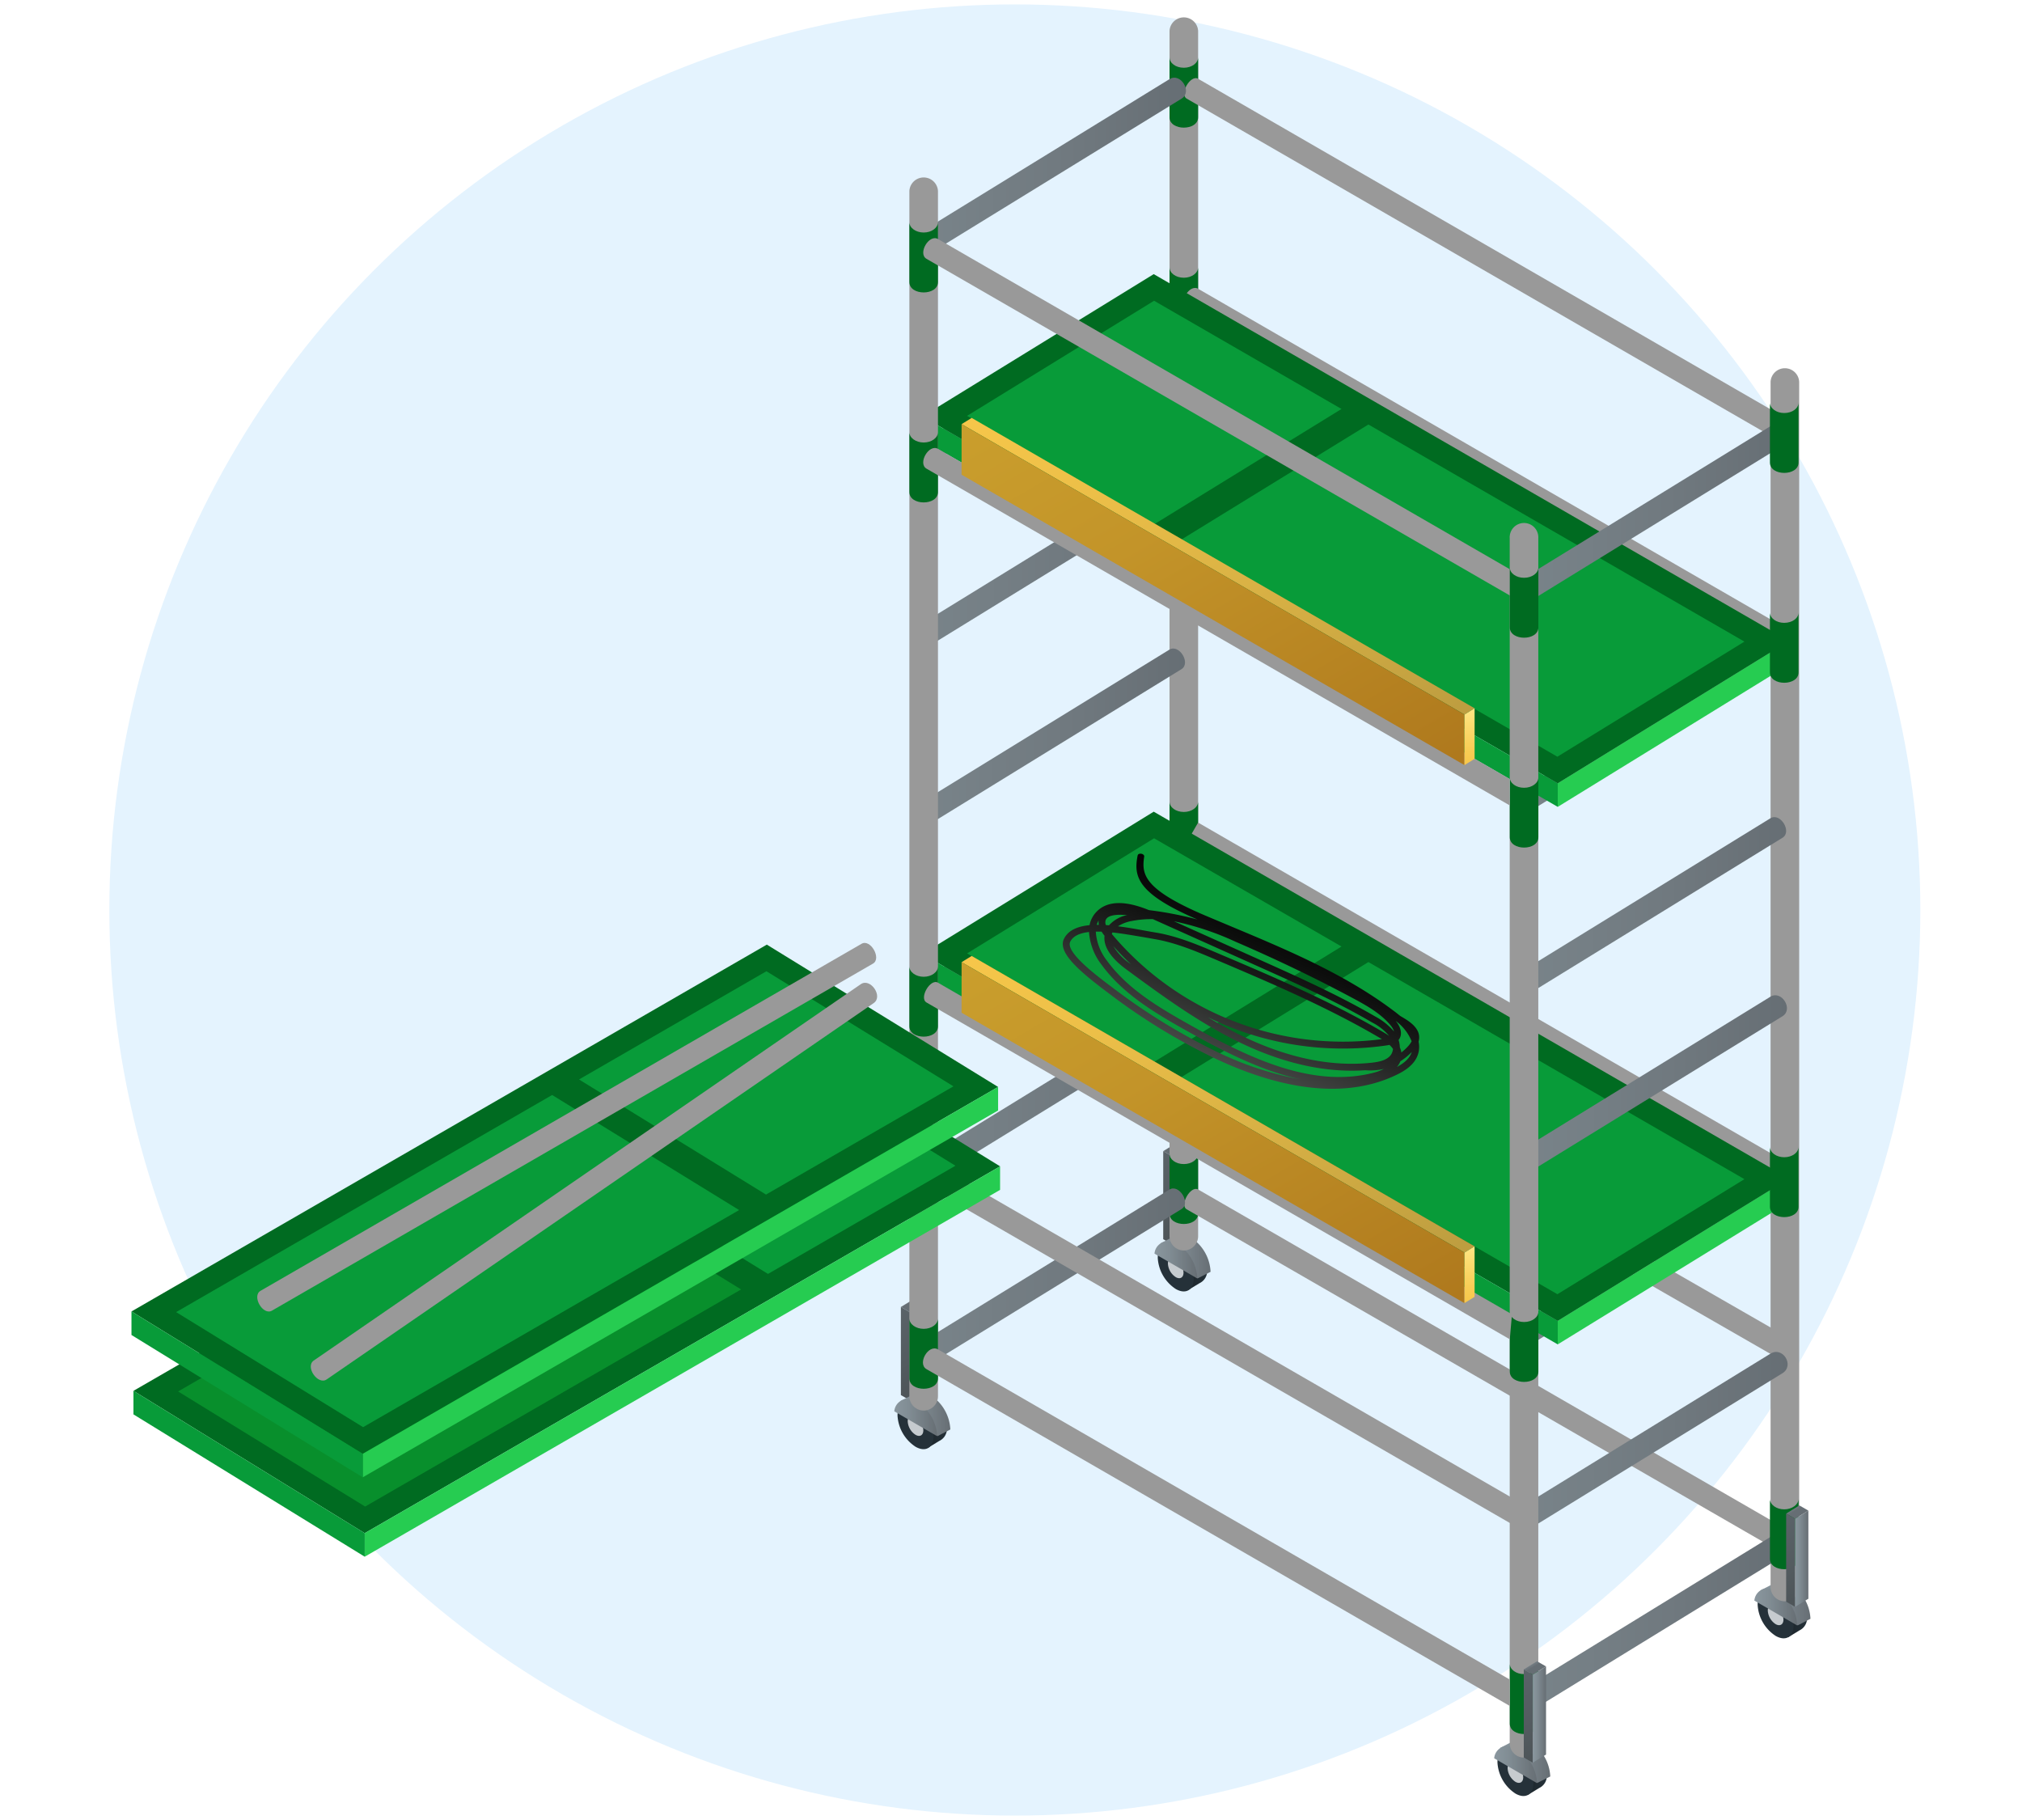
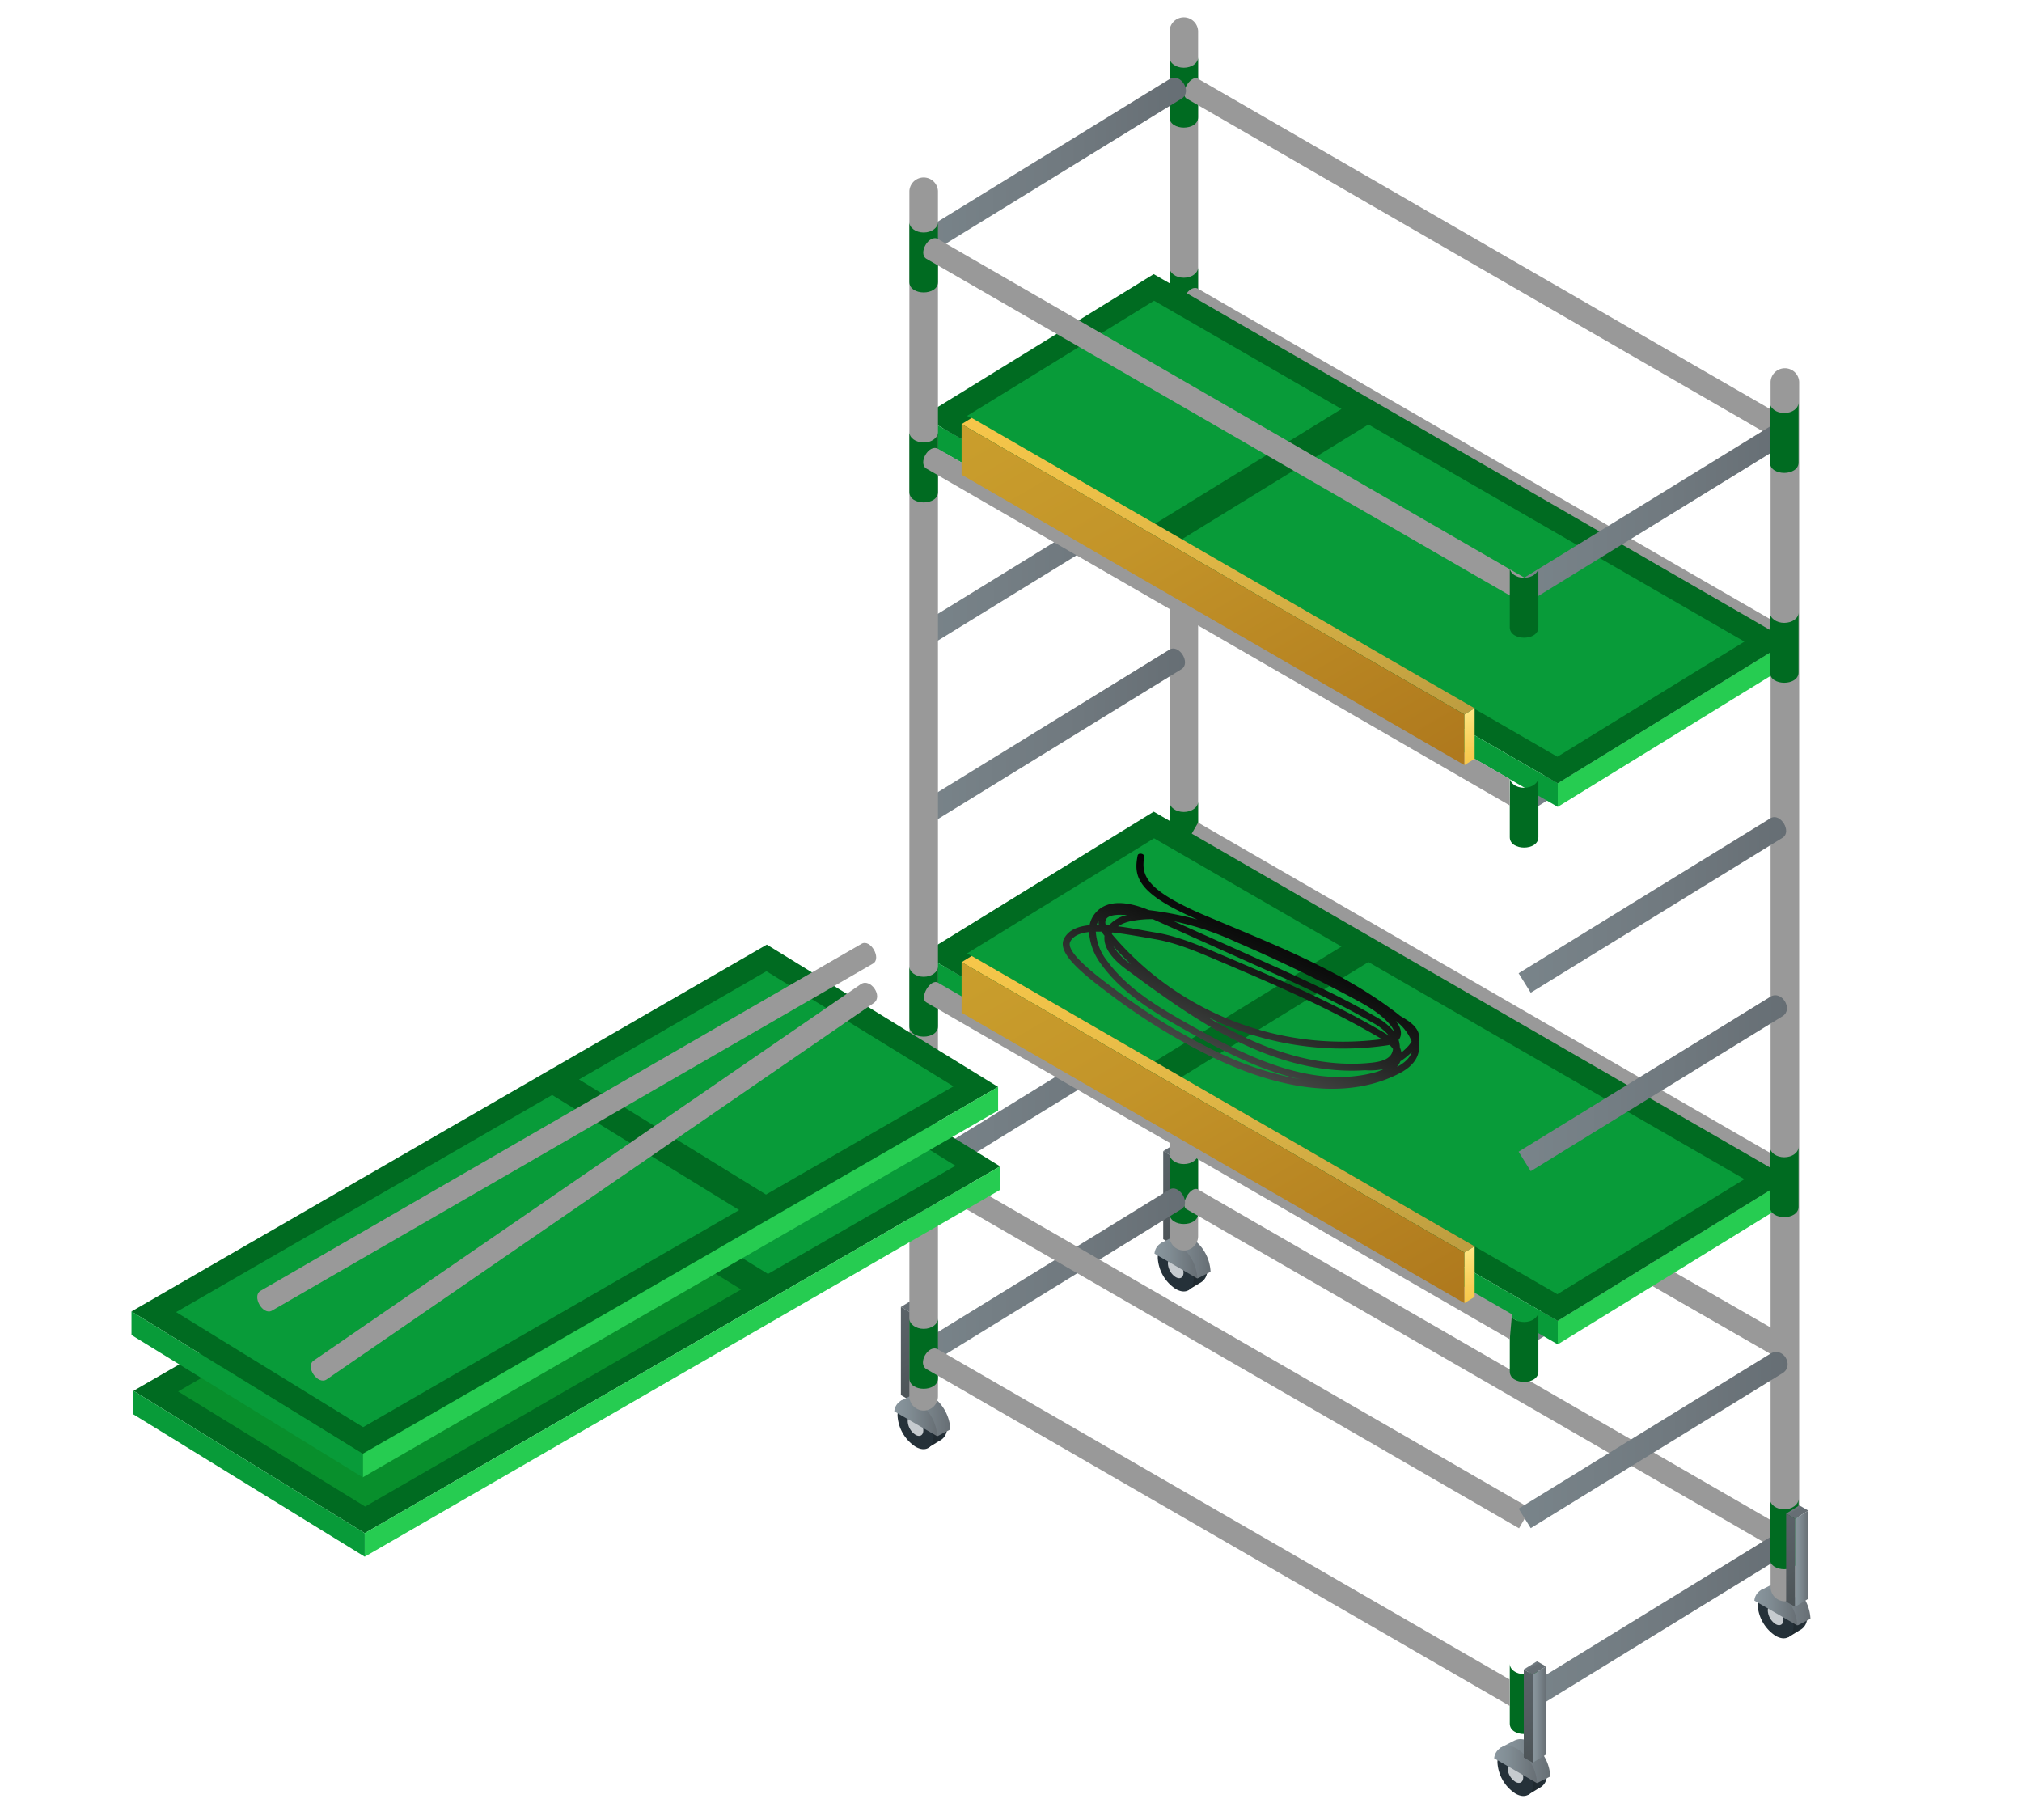
<svg xmlns="http://www.w3.org/2000/svg" xmlns:xlink="http://www.w3.org/1999/xlink" id="Layer_1" data-name="Layer 1" viewBox="0 0 500 450">
  <defs>
    <style>.cls-1{fill:#e4f3fe;}.cls-2{fill:url(#linear-gradient);}.cls-3{fill:url(#linear-gradient-2);}.cls-4{fill:url(#linear-gradient-3);}.cls-5{fill:url(#linear-gradient-4);}.cls-6{fill:url(#linear-gradient-5);}.cls-7{fill:url(#linear-gradient-6);}.cls-8{fill:url(#linear-gradient-7);}.cls-9{fill:url(#linear-gradient-8);}.cls-10{fill:url(#linear-gradient-9);}.cls-11{fill:url(#linear-gradient-10);}.cls-12{fill:url(#linear-gradient-11);}.cls-13{fill:url(#linear-gradient-12);}.cls-14{fill:url(#linear-gradient-13);}.cls-15{fill:url(#linear-gradient-14);}.cls-16{fill:url(#linear-gradient-15);}.cls-17{fill:url(#linear-gradient-16);}.cls-18{fill:url(#linear-gradient-17);}.cls-19{fill:url(#linear-gradient-18);}.cls-20{fill:url(#linear-gradient-19);}.cls-21{fill:url(#linear-gradient-20);}.cls-22{fill:url(#linear-gradient-21);}.cls-23{fill:url(#linear-gradient-22);}.cls-24{fill:url(#linear-gradient-23);}.cls-25{fill:url(#linear-gradient-24);}.cls-26{fill:url(#linear-gradient-25);}.cls-27{fill:url(#linear-gradient-26);}.cls-28{fill:url(#linear-gradient-27);}.cls-29{fill:url(#linear-gradient-28);}.cls-30{fill:url(#linear-gradient-29);}.cls-31{fill:url(#linear-gradient-30);}.cls-32{fill:url(#linear-gradient-31);}.cls-33{fill:url(#linear-gradient-32);}.cls-34{fill:url(#linear-gradient-33);}.cls-35{fill:url(#linear-gradient-34);}.cls-36{fill:url(#linear-gradient-35);}.cls-37{fill:#999;}.cls-38{fill:url(#linear-gradient-36);}.cls-39{fill:#006b21;}.cls-40{fill:url(#linear-gradient-37);}.cls-41{fill:url(#linear-gradient-38);}.cls-42{fill:url(#linear-gradient-39);}.cls-43{fill:url(#linear-gradient-40);}.cls-44{fill:url(#linear-gradient-41);}.cls-45{fill:url(#linear-gradient-42);}.cls-46{fill:url(#linear-gradient-43);}.cls-47{fill:url(#linear-gradient-44);}.cls-48{fill:url(#linear-gradient-45);}.cls-49{fill:#089b39;}.cls-50{fill:#26cc51;}.cls-51{fill:url(#linear-gradient-46);}.cls-52{fill:url(#linear-gradient-47);}.cls-53{fill:url(#linear-gradient-48);}.cls-54{fill:url(#linear-gradient-49);}.cls-55{fill:url(#linear-gradient-50);}.cls-56{fill:url(#linear-gradient-51);}.cls-57{fill:url(#linear-gradient-52);}.cls-58{fill:url(#linear-gradient-53);}.cls-59{fill:url(#linear-gradient-54);}.cls-60{fill:url(#linear-gradient-55);}.cls-61{fill:url(#linear-gradient-56);}.cls-62{fill:url(#linear-gradient-57);}.cls-63{fill:url(#linear-gradient-58);}.cls-64{fill:url(#linear-gradient-59);}.cls-65{fill:url(#linear-gradient-60);}.cls-66{fill:url(#linear-gradient-61);}.cls-67{fill:#088f2c;}</style>
    <linearGradient id="linear-gradient" x1="-391.15" y1="-488.64" x2="-388.46" y2="-488.64" gradientTransform="matrix(0.87, 0.5, -1, 0.58, 74.45, 799.82)" gradientUnits="userSpaceOnUse">
      <stop offset="0" stop-color="#8a979f" />
      <stop offset="0.34" stop-color="#818d94" />
      <stop offset="0.92" stop-color="#6a7278" />
      <stop offset="1" stop-color="#666e74" />
    </linearGradient>
    <linearGradient id="linear-gradient-2" x1="-391.02" y1="-477.51" x2="-366.68" y2="-477.51" gradientTransform="matrix(0.87, 0.5, -1, 0.58, 74.45, 799.82)" gradientUnits="userSpaceOnUse">
      <stop offset="0" stop-color="#5b646a" />
      <stop offset="0.69" stop-color="#535b5f" />
      <stop offset="1" stop-color="#4e5559" />
    </linearGradient>
    <linearGradient id="linear-gradient-3" x1="224.99" y1="334.32" x2="228.26" y2="334.32" gradientTransform="matrix(1, 0, 0, 1, 0, 0)" xlink:href="#linear-gradient" />
    <linearGradient id="linear-gradient-4" x1="-392.22" y1="-554.44" x2="-389.54" y2="-554.44" xlink:href="#linear-gradient" />
    <linearGradient id="linear-gradient-5" x1="-392.1" y1="-543.32" x2="-367.75" y2="-543.32" xlink:href="#linear-gradient-2" />
    <linearGradient id="linear-gradient-6" x1="289.86" y1="295.78" x2="293.13" y2="295.78" gradientTransform="matrix(1, 0, 0, 1, 0, 0)" xlink:href="#linear-gradient" />
    <linearGradient id="linear-gradient-7" x1="371.54" y1="437.25" x2="382.49" y2="437.25" gradientUnits="userSpaceOnUse">
      <stop offset="0" stop-color="#07090c" />
      <stop offset="0.11" stop-color="#0b0f12" />
      <stop offset="0.67" stop-color="#1e282e" />
      <stop offset="1" stop-color="#253139" />
    </linearGradient>
    <linearGradient id="linear-gradient-8" x1="-3119.55" y1="-328.74" x2="-3109.28" y2="-328.74" gradientTransform="matrix(-0.87, -0.5, 0, 1.15, -2322.35, -739.28)" xlink:href="#linear-gradient-7" />
    <linearGradient id="linear-gradient-9" x1="-3116.64" y1="-328.74" x2="-3112.18" y2="-328.74" gradientTransform="matrix(-0.87, -0.5, 0, 1.15, -2322.35, -739.28)" gradientUnits="userSpaceOnUse">
      <stop offset="0" stop-color="#aab8c0" />
      <stop offset="0.53" stop-color="#bbc4c9" />
      <stop offset="1" stop-color="#c6cbcf" />
    </linearGradient>
    <linearGradient id="linear-gradient-10" x1="370.91" y1="435.46" x2="383.35" y2="435.46" gradientTransform="matrix(1, 0, 0, 1, 0, 0)" xlink:href="#linear-gradient" />
    <linearGradient id="linear-gradient-11" x1="369.39" y1="436.29" x2="380.08" y2="436.29" gradientTransform="matrix(1, 0, 0, 1, 0, 0)" xlink:href="#linear-gradient" />
    <linearGradient id="linear-gradient-12" x1="435.88" y1="398.27" x2="446.84" y2="398.27" xlink:href="#linear-gradient-7" />
    <linearGradient id="linear-gradient-13" x1="-3193.84" y1="-394.68" x2="-3183.58" y2="-394.68" gradientTransform="matrix(-0.87, -0.5, 0, 1.15, -2322.35, -739.28)" xlink:href="#linear-gradient-7" />
    <linearGradient id="linear-gradient-14" x1="-3190.94" y1="-394.68" x2="-3186.48" y2="-394.68" xlink:href="#linear-gradient-9" />
    <linearGradient id="linear-gradient-15" x1="435.26" y1="396.47" x2="447.69" y2="396.47" gradientTransform="matrix(1, 0, 0, 1, 0, 0)" xlink:href="#linear-gradient" />
    <linearGradient id="linear-gradient-16" x1="433.73" y1="397.3" x2="444.42" y2="397.3" gradientTransform="matrix(1, 0, 0, 1, 0, 0)" xlink:href="#linear-gradient" />
    <linearGradient id="linear-gradient-17" x1="223.2" y1="351.46" x2="234.15" y2="351.46" xlink:href="#linear-gradient-7" />
    <linearGradient id="linear-gradient-18" x1="-2948.25" y1="-328.87" x2="-2937.98" y2="-328.87" gradientTransform="matrix(-0.87, -0.5, 0, 1.15, -2322.35, -739.28)" xlink:href="#linear-gradient-7" />
    <linearGradient id="linear-gradient-19" x1="-2945.35" y1="-328.87" x2="-2940.89" y2="-328.87" xlink:href="#linear-gradient-9" />
    <linearGradient id="linear-gradient-20" x1="222.57" y1="349.67" x2="235.01" y2="349.67" gradientTransform="matrix(1, 0, 0, 1, 0, 0)" xlink:href="#linear-gradient" />
    <linearGradient id="linear-gradient-21" x1="221.04" y1="350.49" x2="231.74" y2="350.49" gradientTransform="matrix(1, 0, 0, 1, 0, 0)" xlink:href="#linear-gradient" />
    <linearGradient id="linear-gradient-22" x1="287.54" y1="312.47" x2="298.5" y2="312.47" xlink:href="#linear-gradient-7" />
    <linearGradient id="linear-gradient-23" x1="-3022.55" y1="-394.81" x2="-3012.28" y2="-394.81" gradientTransform="matrix(-0.87, -0.5, 0, 1.15, -2322.35, -739.28)" xlink:href="#linear-gradient-7" />
    <linearGradient id="linear-gradient-24" x1="-3019.65" y1="-394.81" x2="-3015.19" y2="-394.81" xlink:href="#linear-gradient-9" />
    <linearGradient id="linear-gradient-25" x1="286.92" y1="310.68" x2="299.35" y2="310.68" gradientTransform="matrix(1, 0, 0, 1, 0, 0)" xlink:href="#linear-gradient" />
    <linearGradient id="linear-gradient-26" x1="285.39" y1="311.5" x2="296.08" y2="311.5" gradientTransform="matrix(1, 0, 0, 1, 0, 0)" xlink:href="#linear-gradient" />
    <linearGradient id="linear-gradient-27" x1="292.73" y1="23.28" x2="299.8" y2="23.28" gradientUnits="userSpaceOnUse">
      <stop offset="0" stop-color="#be9e40" />
      <stop offset="0.26" stop-color="#d0ab43" />
      <stop offset="0.73" stop-color="#ecbf48" />
      <stop offset="1" stop-color="#f7c74a" />
    </linearGradient>
    <linearGradient id="linear-gradient-28" x1="292.73" y1="112" x2="299.8" y2="112" gradientUnits="userSpaceOnUse">
      <stop offset="0" stop-color="#ab861a" />
      <stop offset="0.57" stop-color="#bf9727" />
      <stop offset="1" stop-color="#ca9f2d" />
    </linearGradient>
    <linearGradient id="linear-gradient-29" x1="292.73" y1="105.91" x2="299.8" y2="105.91" xlink:href="#linear-gradient-27" />
    <linearGradient id="linear-gradient-30" x1="292.73" y1="147.23" x2="299.8" y2="147.23" xlink:href="#linear-gradient-27" />
    <linearGradient id="linear-gradient-31" x1="292.73" y1="235.95" x2="299.8" y2="235.95" xlink:href="#linear-gradient-28" />
    <linearGradient id="linear-gradient-32" x1="292.73" y1="229.86" x2="299.8" y2="229.86" xlink:href="#linear-gradient-27" />
    <linearGradient id="linear-gradient-33" x1="292.73" y1="277.26" x2="299.8" y2="277.26" xlink:href="#linear-gradient-28" />
    <linearGradient id="linear-gradient-34" x1="292.73" y1="271.18" x2="299.8" y2="271.18" xlink:href="#linear-gradient-27" />
    <linearGradient id="linear-gradient-35" x1="226.93" y1="137.44" x2="294.22" y2="137.44" gradientTransform="translate(110.67 -116.17) rotate(31.6)" gradientUnits="userSpaceOnUse">
      <stop offset="0" stop-color="#79848a" />
      <stop offset="0.56" stop-color="#70797f" />
      <stop offset="1" stop-color="#666e74" />
    </linearGradient>
    <linearGradient id="linear-gradient-36" x1="226.93" y1="269.82" x2="294.22" y2="269.82" gradientTransform="translate(180.04 -96.53) rotate(31.6)" xlink:href="#linear-gradient-35" />
    <linearGradient id="linear-gradient-37" x1="226.93" y1="93.05" x2="292.16" y2="93.05" gradientTransform="translate(87.25 -122.21) rotate(31.6)" xlink:href="#linear-gradient-35" />
    <linearGradient id="linear-gradient-38" x1="375.56" y1="178.86" x2="440.8" y2="178.86" gradientTransform="translate(154.26 -187.37) rotate(31.6)" xlink:href="#linear-gradient-35" />
    <linearGradient id="linear-gradient-39" x1="375.56" y1="310.85" x2="440.8" y2="310.85" gradientTransform="translate(223.43 -167.8) rotate(31.6)" xlink:href="#linear-gradient-35" />
    <linearGradient id="linear-gradient-40" x1="226.93" y1="315.56" x2="293.06" y2="315.56" gradientTransform="matrix(1, 0, 0, 1, 0, 0)" xlink:href="#linear-gradient-35" />
    <linearGradient id="linear-gradient-41" x1="375.56" y1="401.34" x2="441.89" y2="401.34" gradientTransform="matrix(1, 0, 0, 1, 0, 0)" xlink:href="#linear-gradient-35" />
    <linearGradient id="linear-gradient-42" x1="375.56" y1="356.05" x2="442.09" y2="356.05" gradientTransform="matrix(1, 0, 0, 1, 0, 0)" xlink:href="#linear-gradient-35" />
    <linearGradient id="linear-gradient-43" x1="226.93" y1="226.33" x2="292.16" y2="226.33" gradientTransform="translate(157.09 -102.45) rotate(31.6)" xlink:href="#linear-gradient-35" />
    <linearGradient id="linear-gradient-44" x1="226.93" y1="182.06" x2="293.06" y2="182.06" gradientTransform="matrix(1, 0, 0, 1, 0, 0)" xlink:href="#linear-gradient-35" />
    <linearGradient id="linear-gradient-45" x1="375.56" y1="223.74" x2="441.71" y2="223.74" gradientTransform="matrix(1, 0, 0, 1, 0, 0)" xlink:href="#linear-gradient-35" />
    <linearGradient id="linear-gradient-46" x1="226.93" y1="40.95" x2="293.25" y2="40.95" gradientTransform="matrix(1, 0, 0, 1, 0, 0)" xlink:href="#linear-gradient-35" />
    <linearGradient id="linear-gradient-47" x1="375.56" y1="126.82" x2="441.59" y2="126.82" gradientTransform="matrix(1, 0, 0, 1, 0, 0)" xlink:href="#linear-gradient-35" />
    <linearGradient id="linear-gradient-48" x1="375.56" y1="267.83" x2="441.91" y2="267.83" gradientTransform="matrix(1, 0, 0, 1, 0, 0)" xlink:href="#linear-gradient-35" />
    <linearGradient id="linear-gradient-49" x1="-2284" y1="-658.74" x2="-2244.79" y2="-658.74" gradientTransform="translate(-1199.48 2057.3) rotate(113.51)" gradientUnits="userSpaceOnUse">
      <stop offset="0" stop-color="#030303" />
      <stop offset="0.23" stop-color="#0c0d0c" />
      <stop offset="0.6" stop-color="#252625" />
      <stop offset="0.99" stop-color="#454846" />
    </linearGradient>
    <linearGradient id="linear-gradient-50" x1="-212.6" y1="-488.05" x2="-209.91" y2="-488.05" xlink:href="#linear-gradient" />
    <linearGradient id="linear-gradient-51" x1="-212.47" y1="-476.92" x2="-188.13" y2="-476.92" xlink:href="#linear-gradient-2" />
    <linearGradient id="linear-gradient-52" x1="379.02" y1="423.93" x2="382.3" y2="423.93" gradientTransform="matrix(1, 0, 0, 1, 0, 0)" xlink:href="#linear-gradient" />
    <linearGradient id="linear-gradient-53" x1="-213.67" y1="-553.85" x2="-210.99" y2="-553.85" xlink:href="#linear-gradient" />
    <linearGradient id="linear-gradient-54" x1="-213.55" y1="-542.72" x2="-189.2" y2="-542.72" xlink:href="#linear-gradient-2" />
    <linearGradient id="linear-gradient-55" x1="443.89" y1="385.4" x2="447.17" y2="385.4" gradientTransform="matrix(1, 0, 0, 1, 0, 0)" xlink:href="#linear-gradient" />
    <linearGradient id="linear-gradient-56" x1="-467.7" y1="-569.57" x2="-324.01" y2="-569.57" gradientTransform="matrix(0.87, 0.5, -1, 0.58, 74.45, 799.82)" gradientUnits="userSpaceOnUse">
      <stop offset="0" stop-color="#f7c74a" />
      <stop offset="0.27" stop-color="#ecbf48" />
      <stop offset="0.74" stop-color="#d0ab43" />
      <stop offset="1" stop-color="#be9e40" />
    </linearGradient>
    <linearGradient id="linear-gradient-57" x1="-467.6" y1="-562.86" x2="-311.51" y2="-562.86" gradientTransform="matrix(0.87, 0.5, -1, 0.58, 74.45, 799.82)" gradientUnits="userSpaceOnUse">
      <stop offset="0" stop-color="#ca9f2d" />
      <stop offset="0.37" stop-color="#c39429" />
      <stop offset="1" stop-color="#af791d" />
    </linearGradient>
    <linearGradient id="linear-gradient-58" x1="363.39" y1="322.2" x2="363.39" y2="308.16" gradientUnits="userSpaceOnUse">
      <stop offset="0" stop-color="#f7c74a" />
      <stop offset="0.27" stop-color="#f8cd55" />
      <stop offset="0.73" stop-color="#fcdc71" />
      <stop offset="1" stop-color="#ffe684" />
    </linearGradient>
    <linearGradient id="linear-gradient-59" x1="-600.72" y1="-684.77" x2="-457.03" y2="-684.77" xlink:href="#linear-gradient-56" />
    <linearGradient id="linear-gradient-60" x1="-600.63" y1="-678.06" x2="-444.53" y2="-678.06" xlink:href="#linear-gradient-57" />
    <linearGradient id="linear-gradient-61" x1="363.39" y1="189.17" x2="363.39" y2="175.13" xlink:href="#linear-gradient-58" />
  </defs>
-   <circle class="cls-1" cx="250.95" cy="225" r="223.91" />
  <polygon class="cls-2" points="224.99 324.43 222.77 323.15 226.04 321.14 228.26 322.42 224.99 324.43" />
  <polygon class="cls-3" points="224.99 346.22 222.77 344.94 222.77 323.15 224.99 324.43 224.99 346.22" />
  <polygon class="cls-4" points="228.26 322.42 228.26 344.2 224.99 346.22 224.99 324.43 228.26 322.42" />
  <polygon class="cls-5" points="289.86 285.9 287.64 284.62 290.92 282.6 293.13 283.88 289.86 285.9" />
  <polygon class="cls-6" points="289.86 307.68 287.64 306.4 287.64 284.62 289.86 285.9 289.86 307.68" />
  <polygon class="cls-7" points="293.13 283.88 293.13 305.67 289.86 307.68 289.86 285.9 293.13 283.88" />
  <path class="cls-8" d="M382.49,439a9.85,9.85,0,0,0-4.44-7.7,3.18,3.18,0,0,0-3.05-.35h0l-.05,0-.09.06c-.61.35-3.11,1.8-3.32,1.91l6.22,10.91,2.87-1.75h0A3.26,3.26,0,0,0,382.49,439Z" />
  <path class="cls-9" d="M370.29,435.76a9.83,9.83,0,0,0,4.44,7.7c2.46,1.42,4.45.27,4.45-2.57a9.83,9.83,0,0,0-4.45-7.7C372.28,431.77,370.29,432.92,370.29,435.76Z" />
  <path class="cls-10" d="M372.8,437.21a4.3,4.3,0,0,0,1.93,3.35c1.07.61,1.93.11,1.93-1.12a4.24,4.24,0,0,0-1.93-3.34C373.67,435.48,372.8,436,372.8,437.21Z" />
  <path class="cls-11" d="M383.35,439.24a10.68,10.68,0,0,0-4.89-8.48A4.85,4.85,0,0,0,376,430a3.28,3.28,0,0,0-1.28.26h0l-.05,0-.1.05-3.67,1.89,1.76,1.66c0,.07,0,.13,0,.2l.46.22,7,6.56Z" />
  <path class="cls-12" d="M375.18,432.41a4.89,4.89,0,0,0-2.43-.73,3.33,3.33,0,0,0-3.27,3.06l10.6,6.15A10.68,10.68,0,0,0,375.18,432.41Z" />
  <path class="cls-13" d="M446.84,400a9.83,9.83,0,0,0-4.45-7.7,3.17,3.17,0,0,0-3.05-.34h0l0,0-.1.06c-.61.35-3.11,1.8-3.32,1.91l6.23,10.91,2.87-1.75h0A3.27,3.27,0,0,0,446.84,400Z" />
  <path class="cls-14" d="M434.63,396.77a9.82,9.82,0,0,0,4.44,7.7c2.46,1.42,4.45.27,4.45-2.56a9.83,9.83,0,0,0-4.45-7.71C436.62,392.79,434.63,393.94,434.63,396.77Z" />
  <path class="cls-15" d="M437.14,398.22a4.3,4.3,0,0,0,1.93,3.35c1.07.61,1.94.11,1.94-1.12a4.25,4.25,0,0,0-1.94-3.34C438,396.49,437.14,397,437.14,398.22Z" />
  <path class="cls-16" d="M447.69,400.25a10.68,10.68,0,0,0-4.89-8.48,5,5,0,0,0-2.44-.73,3.32,3.32,0,0,0-1.28.26h0l0,0-.11.06-3.66,1.88,1.76,1.66a1.36,1.36,0,0,0,0,.2l.46.22,7,6.56Z" />
  <path class="cls-17" d="M439.53,393.42a4.93,4.93,0,0,0-2.44-.72,3.32,3.32,0,0,0-3.27,3.05l10.6,6.15A10.69,10.69,0,0,0,439.53,393.42Z" />
  <path class="cls-18" d="M234.15,353.19a9.82,9.82,0,0,0-4.44-7.7,3.15,3.15,0,0,0-3.05-.35h0l0,0-.09,0c-.61.35-3.11,1.8-3.32,1.91L229.42,358l2.87-1.74h0A3.27,3.27,0,0,0,234.15,353.19Z" />
  <path class="cls-19" d="M221.94,350a9.86,9.86,0,0,0,4.45,7.71c2.46,1.41,4.45.26,4.45-2.57a9.8,9.8,0,0,0-4.45-7.7C223.94,346,221.94,347.13,221.94,350Z" />
  <path class="cls-20" d="M224.46,351.42a4.24,4.24,0,0,0,1.93,3.34c1.07.62,1.93.12,1.93-1.11a4.26,4.26,0,0,0-1.93-3.35C225.32,349.69,224.46,350.18,224.46,351.42Z" />
  <path class="cls-21" d="M235,353.44a10.68,10.68,0,0,0-4.9-8.48,4.89,4.89,0,0,0-2.43-.73,3.12,3.12,0,0,0-1.28.27h0l0,0-.1.05-3.67,1.88,1.76,1.66c0,.07,0,.13,0,.2l.46.22,7,6.57Z" />
  <path class="cls-22" d="M226.84,346.62a4.82,4.82,0,0,0-2.44-.73,3.32,3.32,0,0,0-3.26,3.06l10.6,6.15A10.66,10.66,0,0,0,226.84,346.62Z" />
  <path class="cls-23" d="M298.5,314.2a9.8,9.8,0,0,0-4.45-7.7,3.15,3.15,0,0,0-3.05-.35h0l0,0-.1.05c-.61.36-3.11,1.8-3.32,1.91L293.76,319l2.88-1.74h0A3.28,3.28,0,0,0,298.5,314.2Z" />
  <path class="cls-24" d="M286.29,311a9.85,9.85,0,0,0,4.44,7.7c2.46,1.42,4.45.27,4.45-2.57a9.81,9.81,0,0,0-4.45-7.7C288.28,307,286.29,308.14,286.29,311Z" />
  <path class="cls-25" d="M288.8,312.43a4.27,4.27,0,0,0,1.93,3.34c1.07.62,1.93.12,1.93-1.11a4.28,4.28,0,0,0-1.93-3.35C289.67,310.7,288.8,311.2,288.8,312.43Z" />
  <path class="cls-26" d="M299.35,314.46a10.69,10.69,0,0,0-4.89-8.49,4.93,4.93,0,0,0-2.44-.72,3.15,3.15,0,0,0-1.28.26h0l-.05,0-.1.05-3.66,1.88,1.75,1.66c0,.07,0,.13,0,.2l.46.22,7,6.57Z" />
  <path class="cls-27" d="M291.19,307.63a4.85,4.85,0,0,0-2.44-.73,3.33,3.33,0,0,0-3.27,3.06l10.6,6.15A10.68,10.68,0,0,0,291.19,307.63Z" />
  <path class="cls-28" d="M299.8,23.28c0,1.42-1.58,2.57-3.53,2.57s-3.54-1.15-3.54-2.57,1.59-2.57,3.54-2.57S299.8,21.86,299.8,23.28Z" />
  <path class="cls-29" d="M299.8,115.52c0,3.42-7.07,3.42-7.07,0v-9.61h7.07Z" />
  <path class="cls-30" d="M299.8,105.91c0,1.42-1.58,2.57-3.53,2.57s-3.54-1.15-3.54-2.57,1.59-2.57,3.54-2.57S299.8,104.49,299.8,105.91Z" />
  <path class="cls-31" d="M299.8,147.23c0,1.42-1.58,2.57-3.53,2.57s-3.54-1.15-3.54-2.57,1.59-2.58,3.54-2.58S299.8,145.81,299.8,147.23Z" />
  <path class="cls-32" d="M299.8,239.47c0,3.42-7.07,3.42-7.07,0v-9.61h7.07Z" />
  <path class="cls-33" d="M299.8,229.86c0,1.42-1.58,2.57-3.53,2.57s-3.54-1.15-3.54-2.57,1.59-2.57,3.54-2.57S299.8,228.44,299.8,229.86Z" />
  <path class="cls-34" d="M299.8,280.79c0,3.42-7.07,3.42-7.07,0v-9.61h7.07Z" />
  <path class="cls-35" d="M299.8,271.18c0,1.42-1.58,2.57-3.53,2.57s-3.54-1.15-3.54-2.57,1.59-2.58,3.54-2.58S299.8,269.75,299.8,271.18Z" />
  <rect class="cls-36" x="222.81" y="134.61" width="75.53" height="5.65" transform="translate(-33.38 156.93) rotate(-31.6)" />
  <path class="cls-37" d="M441.37,395.93a3.54,3.54,0,0,1-3.54-3.53V94.4a3.54,3.54,0,0,1,7.07,0v298A3.53,3.53,0,0,1,441.37,395.93Z" />
  <rect class="cls-38" x="222.81" y="267" width="75.53" height="5.65" transform="translate(-102.75 176.56) rotate(-31.6)" />
  <path class="cls-37" d="M292.74,309.18a3.53,3.53,0,0,1-3.54-3.54V7.65a3.54,3.54,0,0,1,7.07,0v298A3.53,3.53,0,0,1,292.74,309.18Z" />
  <path class="cls-39" d="M292.74,68.67c-2,0-3.54-1.16-3.54-2.58V80.91c0,3.42,7.07,3.42,7.07,0V66.09C296.27,67.51,294.69,68.67,292.74,68.67Z" />
  <path class="cls-37" d="M440,160.89,293.44,76.3c-2.2-1.27.63-6.17,2.83-4.9L442.78,156Z" />
  <path class="cls-39" d="M292.74,287.82c-2,0-3.54-1.15-3.54-2.57v14.82c0,3.42,7.07,3.42,7.07,0V285.25C296.27,286.67,294.69,287.82,292.74,287.82Z" />
  <rect class="cls-40" x="222.98" y="90.22" width="73.12" height="5.65" transform="translate(-10.27 149.81) rotate(-31.6)" />
  <rect class="cls-41" x="371.62" y="176.03" width="73.12" height="5.65" transform="translate(-33.19 240.42) rotate(-31.6)" />
  <path class="cls-39" d="M292.74,200.76c-2,0-3.54-1.15-3.54-2.57V213c0,3.42,7.07,3.42,7.07,0V198.19C296.27,199.61,294.69,200.76,292.74,200.76Z" />
  <rect class="cls-37" x="365.28" y="163.54" width="5.66" height="169.18" transform="translate(-30.83 442.86) rotate(-60)" />
  <rect class="cls-42" x="371.62" y="308.02" width="73.12" height="5.65" transform="translate(-102.36 260) rotate(-31.6)" />
  <path class="cls-37" d="M440,383.54,293.44,299c-1.83-1.05,1-5.95,2.83-4.9l146.51,84.59Z" />
  <path class="cls-43" d="M229.89,337.27l-3-4.82,62.27-38.32c2.42-1.48,5.38,3.33,3,4.82Z" />
  <path class="cls-44" d="M378.52,423.08l-3-4.81L437.83,380c2.74-1.69,5.7,3.13,3,4.81Z" />
  <rect class="cls-37" x="364.22" y="207.13" width="5.66" height="171.63" transform="matrix(0.5, -0.87, 0.87, 0.5, -70.17, 464.35)" />
  <rect class="cls-37" x="299.9" y="246.71" width="5.66" height="171.63" transform="translate(-136.61 428.43) rotate(-60)" />
  <path class="cls-45" d="M378.52,377.84l-3-4.82,62.27-38.32c3.07-1.88,6,2.93,3,4.82Z" />
  <rect class="cls-46" x="222.98" y="223.5" width="73.12" height="5.65" transform="translate(-80.11 169.57) rotate(-31.6)" />
  <path class="cls-47" d="M229.89,203.77l-3-4.82,62.27-38.32c2.41-1.48,5.38,3.33,3,4.82Z" />
  <path class="cls-48" d="M378.52,245.45l-3-4.81,62.27-38.32c2.44-1.5,5.4,3.31,3,4.81Z" />
  <polygon class="cls-39" points="385.2 193.68 228.1 102.97 285.29 67.78 442.4 158.48 385.2 193.68" />
  <polygon class="cls-49" points="292.13 133.41 338.38 104.96 431.36 158.64 385.11 187.1 292.13 133.41" />
  <polygon class="cls-49" points="239.14 102.82 285.38 74.36 331.73 101.12 285.49 129.58 239.14 102.82" />
  <polygon class="cls-49" points="385.2 199.5 228.1 108.79 228.1 102.97 385.2 193.68 385.2 199.5" />
  <polygon class="cls-50" points="442.4 158.48 442.4 164.3 385.2 199.5 385.2 193.68 442.4 158.48" />
  <polygon class="cls-39" points="385.2 326.59 228.1 235.88 285.29 200.69 442.4 291.39 385.2 326.59" />
  <polygon class="cls-49" points="292.13 266.32 338.38 237.87 431.36 291.55 385.11 320 292.13 266.32" />
  <polygon class="cls-49" points="239.14 235.73 285.38 207.27 331.73 234.03 285.49 262.49 239.14 235.73" />
  <polygon class="cls-49" points="385.2 332.4 228.1 241.7 228.1 235.88 385.2 326.59 385.2 332.4" />
  <polygon class="cls-50" points="442.4 291.39 442.4 297.21 385.2 332.4 385.2 326.59 442.4 291.39" />
  <path class="cls-39" d="M292.74,16.75c-2,0-3.54-1.15-3.54-2.57V29c0,3.41,7.07,3.41,7.07,0V14.18C296.27,15.6,294.69,16.75,292.74,16.75Z" />
  <path class="cls-37" d="M440,109,293.44,24.38c-1.89-1.09.94-6,2.83-4.9l146.51,84.59Z" />
  <path class="cls-51" d="M229.89,62.7l-3-4.82L289.2,19.56c2.74-1.68,5.7,3.13,3,4.82Z" />
  <path class="cls-52" d="M378.52,148.51l-3-4.82,62.27-38.31c2.23-1.38,5.2,3.44,3,4.81Z" />
  <path class="cls-53" d="M378.52,289.58l-3-4.82,62.27-38.32c2.78-1.7,5.74,3.11,3,4.82Z" />
  <path class="cls-37" d="M228.41,348.76a3.54,3.54,0,0,1-3.54-3.53v-298a3.54,3.54,0,0,1,7.07,0v298A3.53,3.53,0,0,1,228.41,348.76Z" />
  <path class="cls-39" d="M228.41,57.49c-1.95,0-3.54-1.15-3.54-2.57V69.74c0,3.42,7.07,3.42,7.07,0V54.92C231.94,56.34,230.36,57.49,228.41,57.49Z" />
  <path class="cls-39" d="M228.41,109.41c-1.95,0-3.54-1.15-3.54-2.57v14.82c0,3.42,7.07,3.42,7.07,0V106.84C231.94,108.26,230.36,109.41,228.41,109.41Z" />
  <path class="cls-39" d="M228.41,241.51c-1.95,0-3.54-1.16-3.54-2.58v14.82c0,3.42,7.07,3.42,7.07,0V238.93C231.94,240.35,230.36,241.51,228.41,241.51Z" />
  <path class="cls-39" d="M228.41,328.56c-1.95,0-3.54-1.15-3.54-2.57v14.82c0,3.42,7.07,3.42,7.07,0V326C231.94,327.41,230.36,328.56,228.41,328.56Z" />
-   <path class="cls-37" d="M376.86,434.57a3.54,3.54,0,0,1-3.54-3.53v-298a3.54,3.54,0,1,1,7.07,0V431A3.53,3.53,0,0,1,376.86,434.57Z" />
  <path class="cls-54" d="M281.31,211.55c.14-.8,1.76-.51,1.62.28-.64,4.29-.21,8,14.87,14.44l6.59,2.77c14.11,5.91,28.71,12,41,21.47l.84.67,1,.6c1.79,1.09,3.83,2.63,3.7,4.94a3.69,3.69,0,0,1-.15.83,5.92,5.92,0,0,1-.12,3.07c-.83,2.69-3.41,4.21-5.28,5.11-15.35,7.46-33.76,1.51-46.49-4.79a152.09,152.09,0,0,1-24.09-14.86l-.75-.57c-6.79-5.1-12.75-10-10.91-13.47,1.1-2.1,3.41-3,6.28-3.29a6.62,6.62,0,0,1,1.44-3c2.57-3,7-3.28,13.25-.72a88.58,88.58,0,0,1,12,2.32C281.13,220.94,280.3,216.67,281.31,211.55Zm-12,18.89c-2.19.24-3.9.93-4.65,2.37-1.32,2.59,6.61,8.5,10.43,11.37l.76.57a150.59,150.59,0,0,0,23.82,14.69,79.48,79.48,0,0,0,21.75,7.4c-9.55-2.11-18.86-6.89-27.33-11.61-8.78-4.89-16.47-9.52-21.76-16.78A14.83,14.83,0,0,1,269.29,230.44Zm2.38-2.9a5.29,5.29,0,0,0-.49,1.12h.52A3.23,3.23,0,0,1,271.67,227.54Zm.73,2.81c-.5,0-1,0-1.45,0a12.91,12.91,0,0,0,2.71,7.12c5.09,7,12.62,11.52,21.22,16.31,13.72,7.64,29.65,15.46,44.95,11.41a10.93,10.93,0,0,0,2.34-.89,15.46,15.46,0,0,1-4.61.32h0c-9.71.67-20.11-1.62-30.93-6.83-10.15-4.88-19.33-11.63-28.21-18.16-3.82-2.82-5.63-5.64-5.31-8.26A9.54,9.54,0,0,1,272.4,230.35Zm6.33-4.1-1.63-.07c-1.21,0-3.3.12-3.72,1.35a1.78,1.78,0,0,0,.07,1.2l.76.06A8.3,8.3,0,0,1,278.73,226.25Zm-3.67,4.3a1.22,1.22,0,0,0-.07.17,1.8,1.8,0,0,0-.08.21,74.64,74.64,0,0,0,66.79,26l-.41-.24c-13-7.65-27.07-13.63-40.7-19.43-4.86-2.06-9.88-4.19-15.14-5.07l-2.66-.47C280.38,231.32,277.66,230.83,275.06,230.55Zm10-3.29a25,25,0,0,0-5.17.45,9.29,9.29,0,0,0-3.46,1.32c2.24.28,4.53.69,6.67,1.08.93.17,1.82.33,2.65.46,5.45.91,10.56,3.08,15.51,5.19,13.68,5.81,27.83,11.82,40.9,19.52.44.26.89.54,1.32.84a13.3,13.3,0,0,0-4.22-3.32c-9-5.27-18.73-9.62-28.11-13.83Zm-5.39,11.19c-1.52-1.44-3-2.95-4.39-4.53a13.93,13.93,0,0,0,4.15,4.35Zm65,16.5a4.6,4.6,0,0,0-.89-1.51c-2.44-2.88-5.75-4.77-9.51-6.77-9.35-5-19-9.61-28.72-13.8a70.41,70.41,0,0,0-15.27-5.08l21.53,9.66c9.42,4.23,19.16,8.6,28.27,13.9A15.41,15.41,0,0,1,344.67,255Zm-1.09,3.4c-.25.06-.51.1-.77.14a75.78,75.78,0,0,1-44.19-7c2.84,1.72,5.75,3.32,8.73,4.76,11.24,5.4,22,7.59,31.9,6.5,1.7-.19,3.77-.59,4.72-2a3.2,3.2,0,0,0,.47-1.39A5.07,5.07,0,0,0,343.58,258.35Zm1.71-5.8-.16-.1c1.27,1.55,1.61,3.12.95,4.31a2,2,0,0,1-.26.37,6.39,6.39,0,0,1,.31,1.84,4.73,4.73,0,0,1,.38,1.26,13.87,13.87,0,0,0,1.64-1.52,6,6,0,0,0,.9-1.25A11.61,11.61,0,0,0,345.29,252.55Zm.91,10a4.85,4.85,0,0,1-.8,1.27c2.06-1.11,3.23-2.3,3.68-3.71a15.46,15.46,0,0,1-2.81,2.29A1,1,0,0,1,346.2,262.59Z" />
  <path class="cls-37" d="M375.63,148.55,229.11,64c-2.23-1.29.6-6.18,2.83-4.9l146.51,84.59Z" />
  <path class="cls-39" d="M441.2,154c-1.95,0-3.53-1.15-3.53-2.57v14.82c0,3.42,7.07,3.42,7.07,0V151.46C444.74,152.88,443.16,154,441.2,154Z" />
  <path class="cls-39" d="M441.2,373.19c-1.95,0-3.53-1.16-3.53-2.58v14.82c0,3.42,7.07,3.42,7.07,0V370.61C444.74,372,443.16,373.19,441.2,373.19Z" />
  <path class="cls-39" d="M441.2,286.13c-1.95,0-3.53-1.15-3.53-2.58v14.83c0,3.41,7.07,3.41,7.07,0V283.55C444.74,285,443.16,286.13,441.2,286.13Z" />
  <path class="cls-39" d="M441.2,102.12c-1.95,0-3.53-1.16-3.53-2.58v14.82c0,3.42,7.07,3.42,7.07,0V99.54C444.74,101,443.16,102.12,441.2,102.12Z" />
  <path class="cls-39" d="M376.88,142.86c-2,0-3.54-1.15-3.54-2.57v14.82c0,3.42,7.07,3.42,7.07,0V140.29C380.41,141.71,378.83,142.86,376.88,142.86Z" />
  <path class="cls-39" d="M376.88,194.78c-2,0-3.54-1.15-3.54-2.58V207c0,3.42,7.07,3.42,7.07,0V192.2C380.41,193.63,378.83,194.78,376.88,194.78Z" />
  <path class="cls-39" d="M376.88,326.87c-2,0-3.54-1.15-3.54-2.57v14.82c0,3.42,7.07,3.42,7.07,0V324.3C380.41,325.72,378.83,326.87,376.88,326.87Z" />
  <path class="cls-39" d="M376.88,413.93c-2,0-3.54-1.15-3.54-2.57v14.82c0,3.42,7.07,3.42,7.07,0V411.36C380.41,412.78,378.83,413.93,376.88,413.93Z" />
  <path class="cls-37" d="M373.34,421.8,229.11,338.53c-2.36-1.36.47-6.26,2.83-4.89l141.38,81.62Z" />
  <path class="cls-37" d="M373.34,331.14,229.11,247.87c-1.9-1.1.93-6,2.83-4.9l141.94,82Z" />
  <path class="cls-37" d="M373.34,199.15,229.11,115.88c-2.24-1.3.59-6.19,2.83-4.9l141.34,81.6Z" />
  <polygon class="cls-55" points="379.02 414.05 376.8 412.77 380.08 410.75 382.3 412.03 379.02 414.05" />
  <polygon class="cls-56" points="379.02 435.83 376.8 434.55 376.8 412.77 379.02 414.05 379.02 435.83" />
  <polygon class="cls-57" points="382.3 412.03 382.3 433.82 379.02 435.83 379.02 414.05 382.3 412.03" />
  <polygon class="cls-58" points="443.89 375.51 441.68 374.24 444.95 372.22 447.17 373.5 443.89 375.51" />
  <polygon class="cls-59" points="443.89 397.3 441.68 396.02 441.68 374.24 443.89 375.51 443.89 397.3" />
  <polygon class="cls-60" points="447.17 373.5 447.17 395.29 443.89 397.3 443.89 375.51 447.17 373.5" />
  <polygon class="cls-61" points="362.13 309.7 237.78 237.9 240.28 236.36 364.64 308.16 362.13 309.7" />
  <polygon class="cls-62" points="362.13 322.2 237.78 250.4 237.78 237.9 362.13 309.7 362.13 322.2" />
  <polygon class="cls-63" points="364.64 308.16 364.64 320.65 362.13 322.2 362.13 309.7 364.64 308.16" />
  <polygon class="cls-64" points="362.13 176.67 237.78 104.87 240.28 103.33 364.64 175.13 362.13 176.67" />
  <polygon class="cls-65" points="362.13 189.17 237.78 117.37 237.78 104.87 362.13 176.67 362.13 189.17" />
  <polygon class="cls-66" points="364.64 175.13 364.64 187.63 362.13 189.17 362.13 176.67 364.64 175.13" />
  <polygon class="cls-39" points="90.19 379.08 247.3 288.38 190.11 253.18 33 343.89 90.19 379.08" />
  <polygon class="cls-67" points="183.26 318.82 137.02 290.36 44.04 344.04 90.29 372.5 183.26 318.82" />
  <polygon class="cls-49" points="236.26 288.23 190.01 259.77 143.67 286.53 189.91 314.98 236.26 288.23" />
  <polygon class="cls-50" points="90.19 384.9 247.3 294.2 247.3 288.38 90.19 379.08 90.19 384.9" />
  <polygon class="cls-49" points="33 343.89 33 349.71 90.19 384.9 90.19 379.08 33 343.89" />
  <polygon class="cls-39" points="89.7 359.46 246.81 268.75 189.62 233.56 32.51 324.26 89.7 359.46" />
  <polygon class="cls-49" points="182.77 299.19 136.53 270.74 43.55 324.42 89.79 352.87 182.77 299.19" />
  <polygon class="cls-49" points="235.77 268.6 189.52 240.14 143.18 266.9 189.42 295.36 235.77 268.6" />
  <polygon class="cls-50" points="89.7 365.27 246.81 274.57 246.81 268.75 89.7 359.46 89.7 365.27" />
  <polygon class="cls-49" points="32.51 324.26 32.51 330.08 89.7 365.27 89.7 359.46 32.51 324.26" />
  <path class="cls-37" d="M67.25,324.06c-2.23,1.29-5.06-3.61-2.83-4.9l148.63-85.81c2.2-1.27,5,3.63,2.83,4.9Z" />
  <path class="cls-37" d="M80.79,341.06c-2.19,1.51-5.4-3.15-3.21-4.66l135.28-93.06c2.37-1.63,5.58,3,3.21,4.66Z" />
</svg>